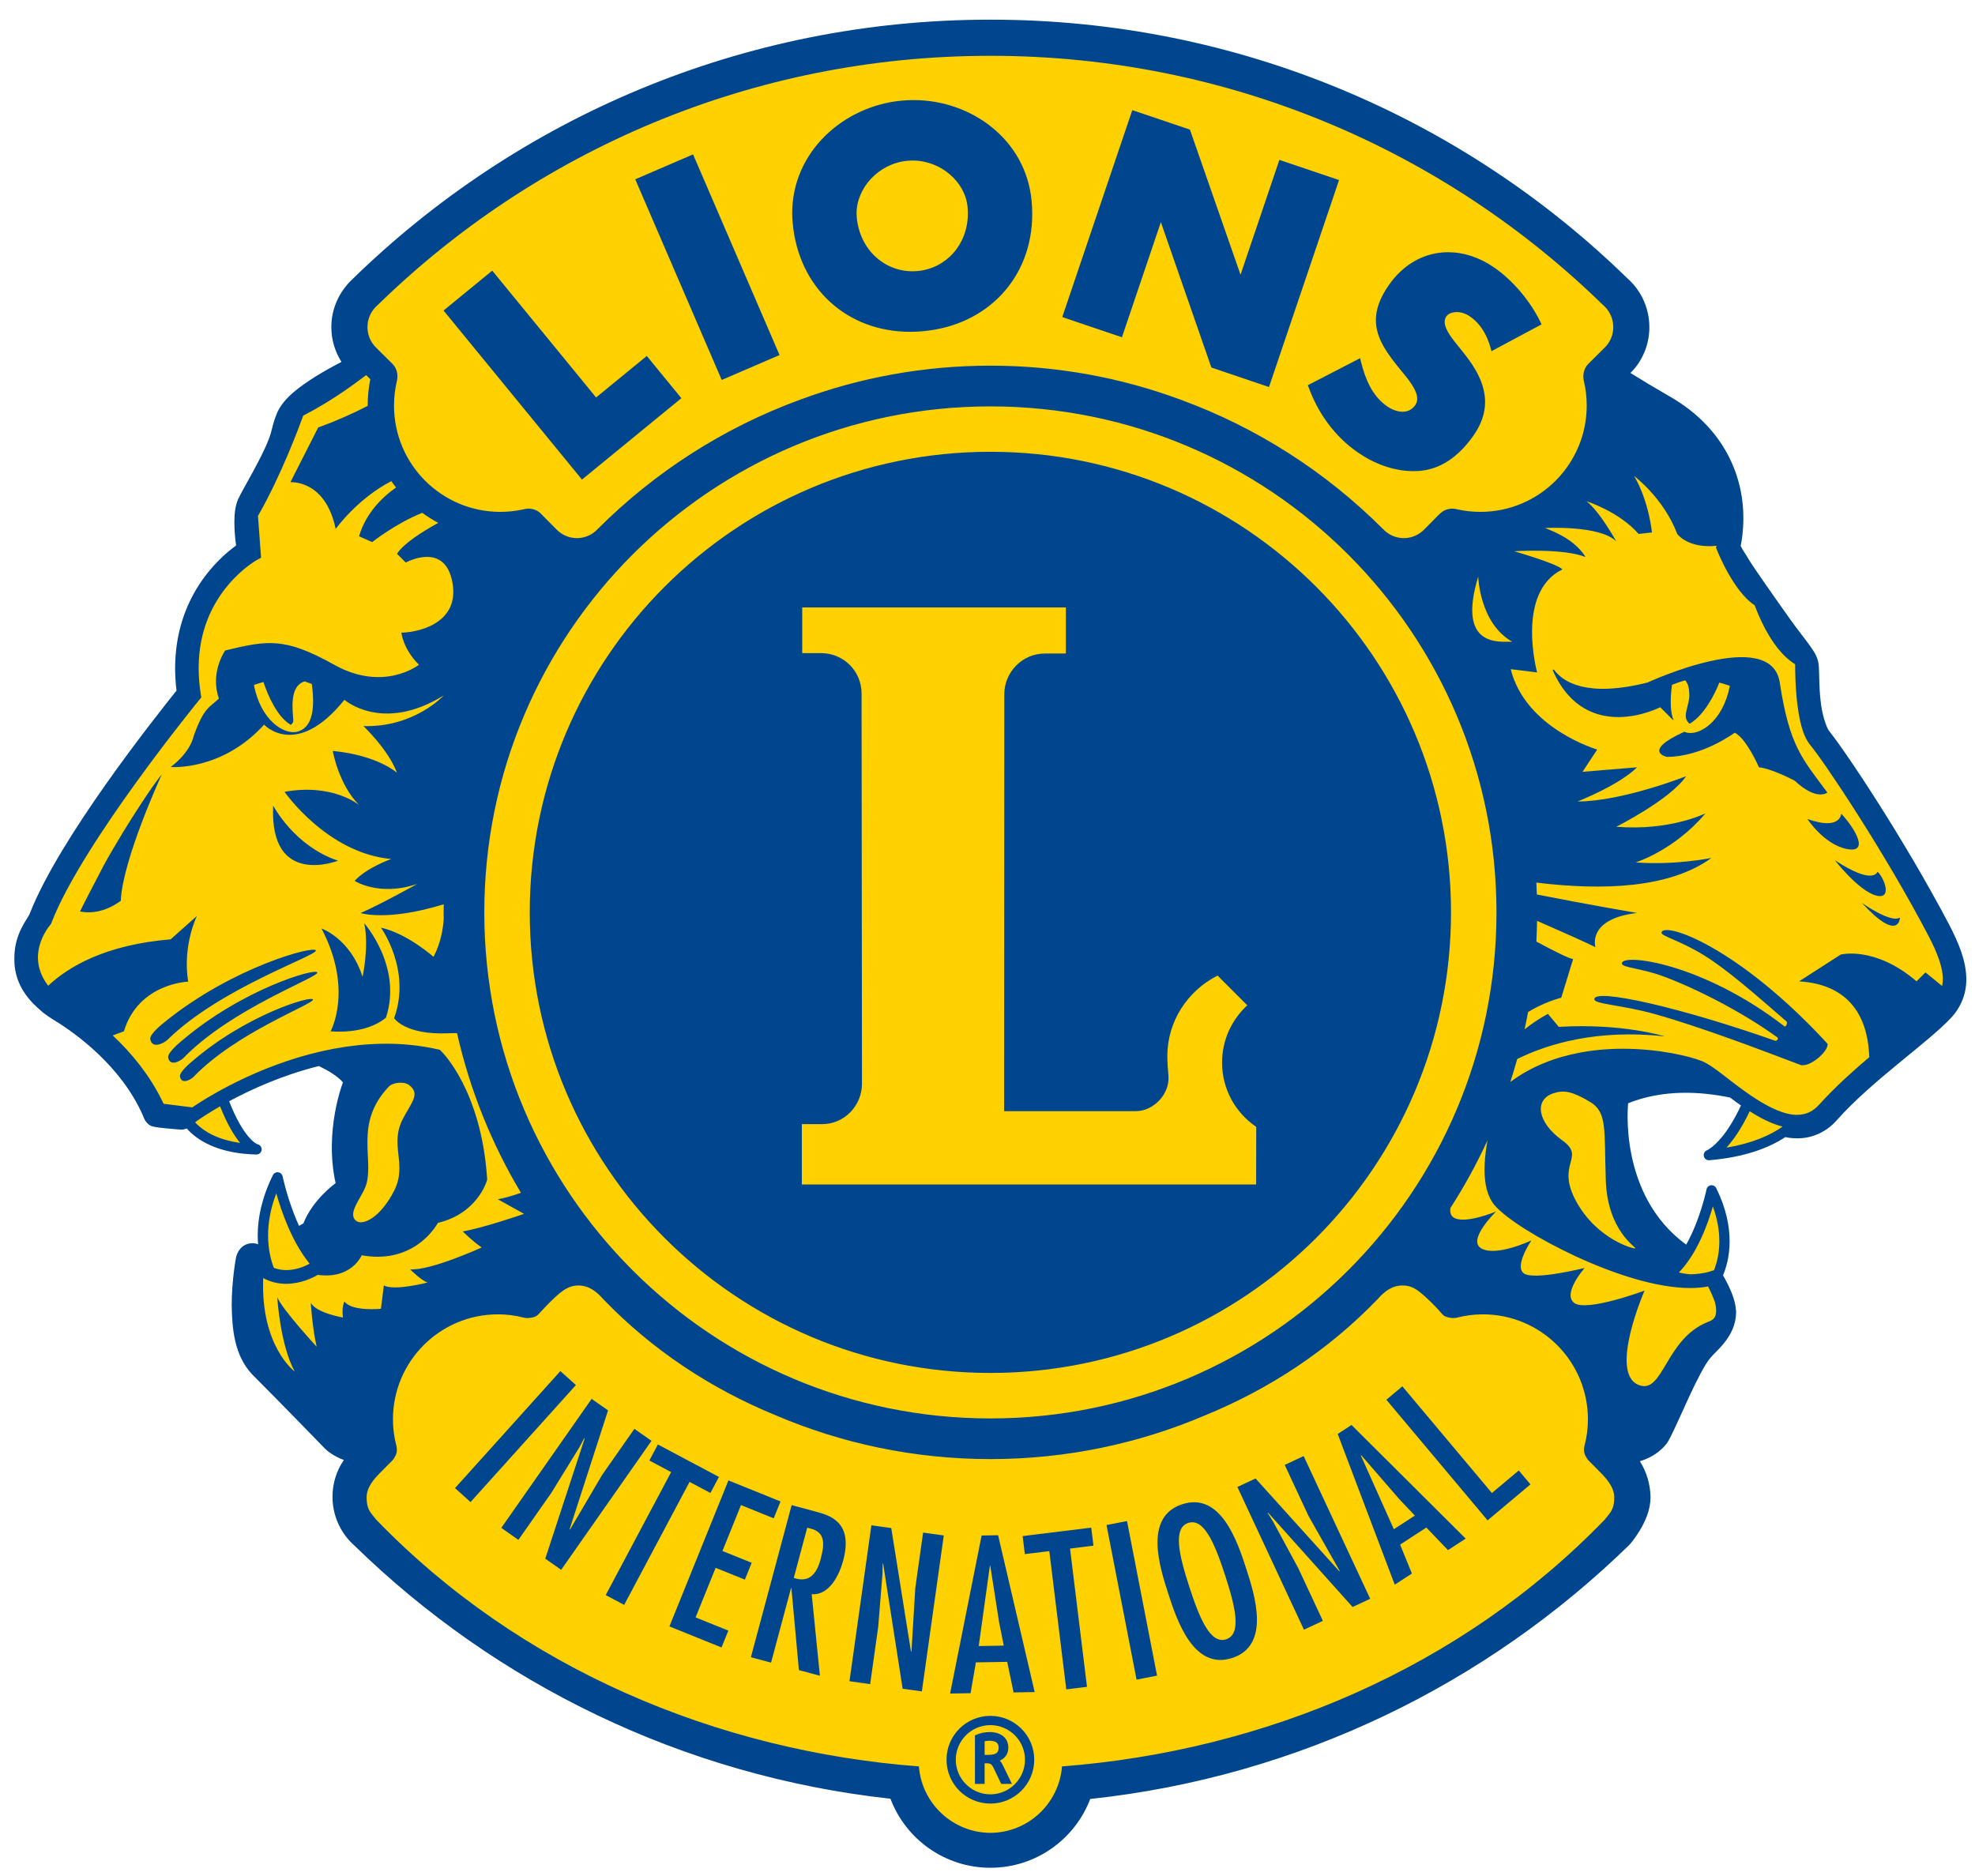
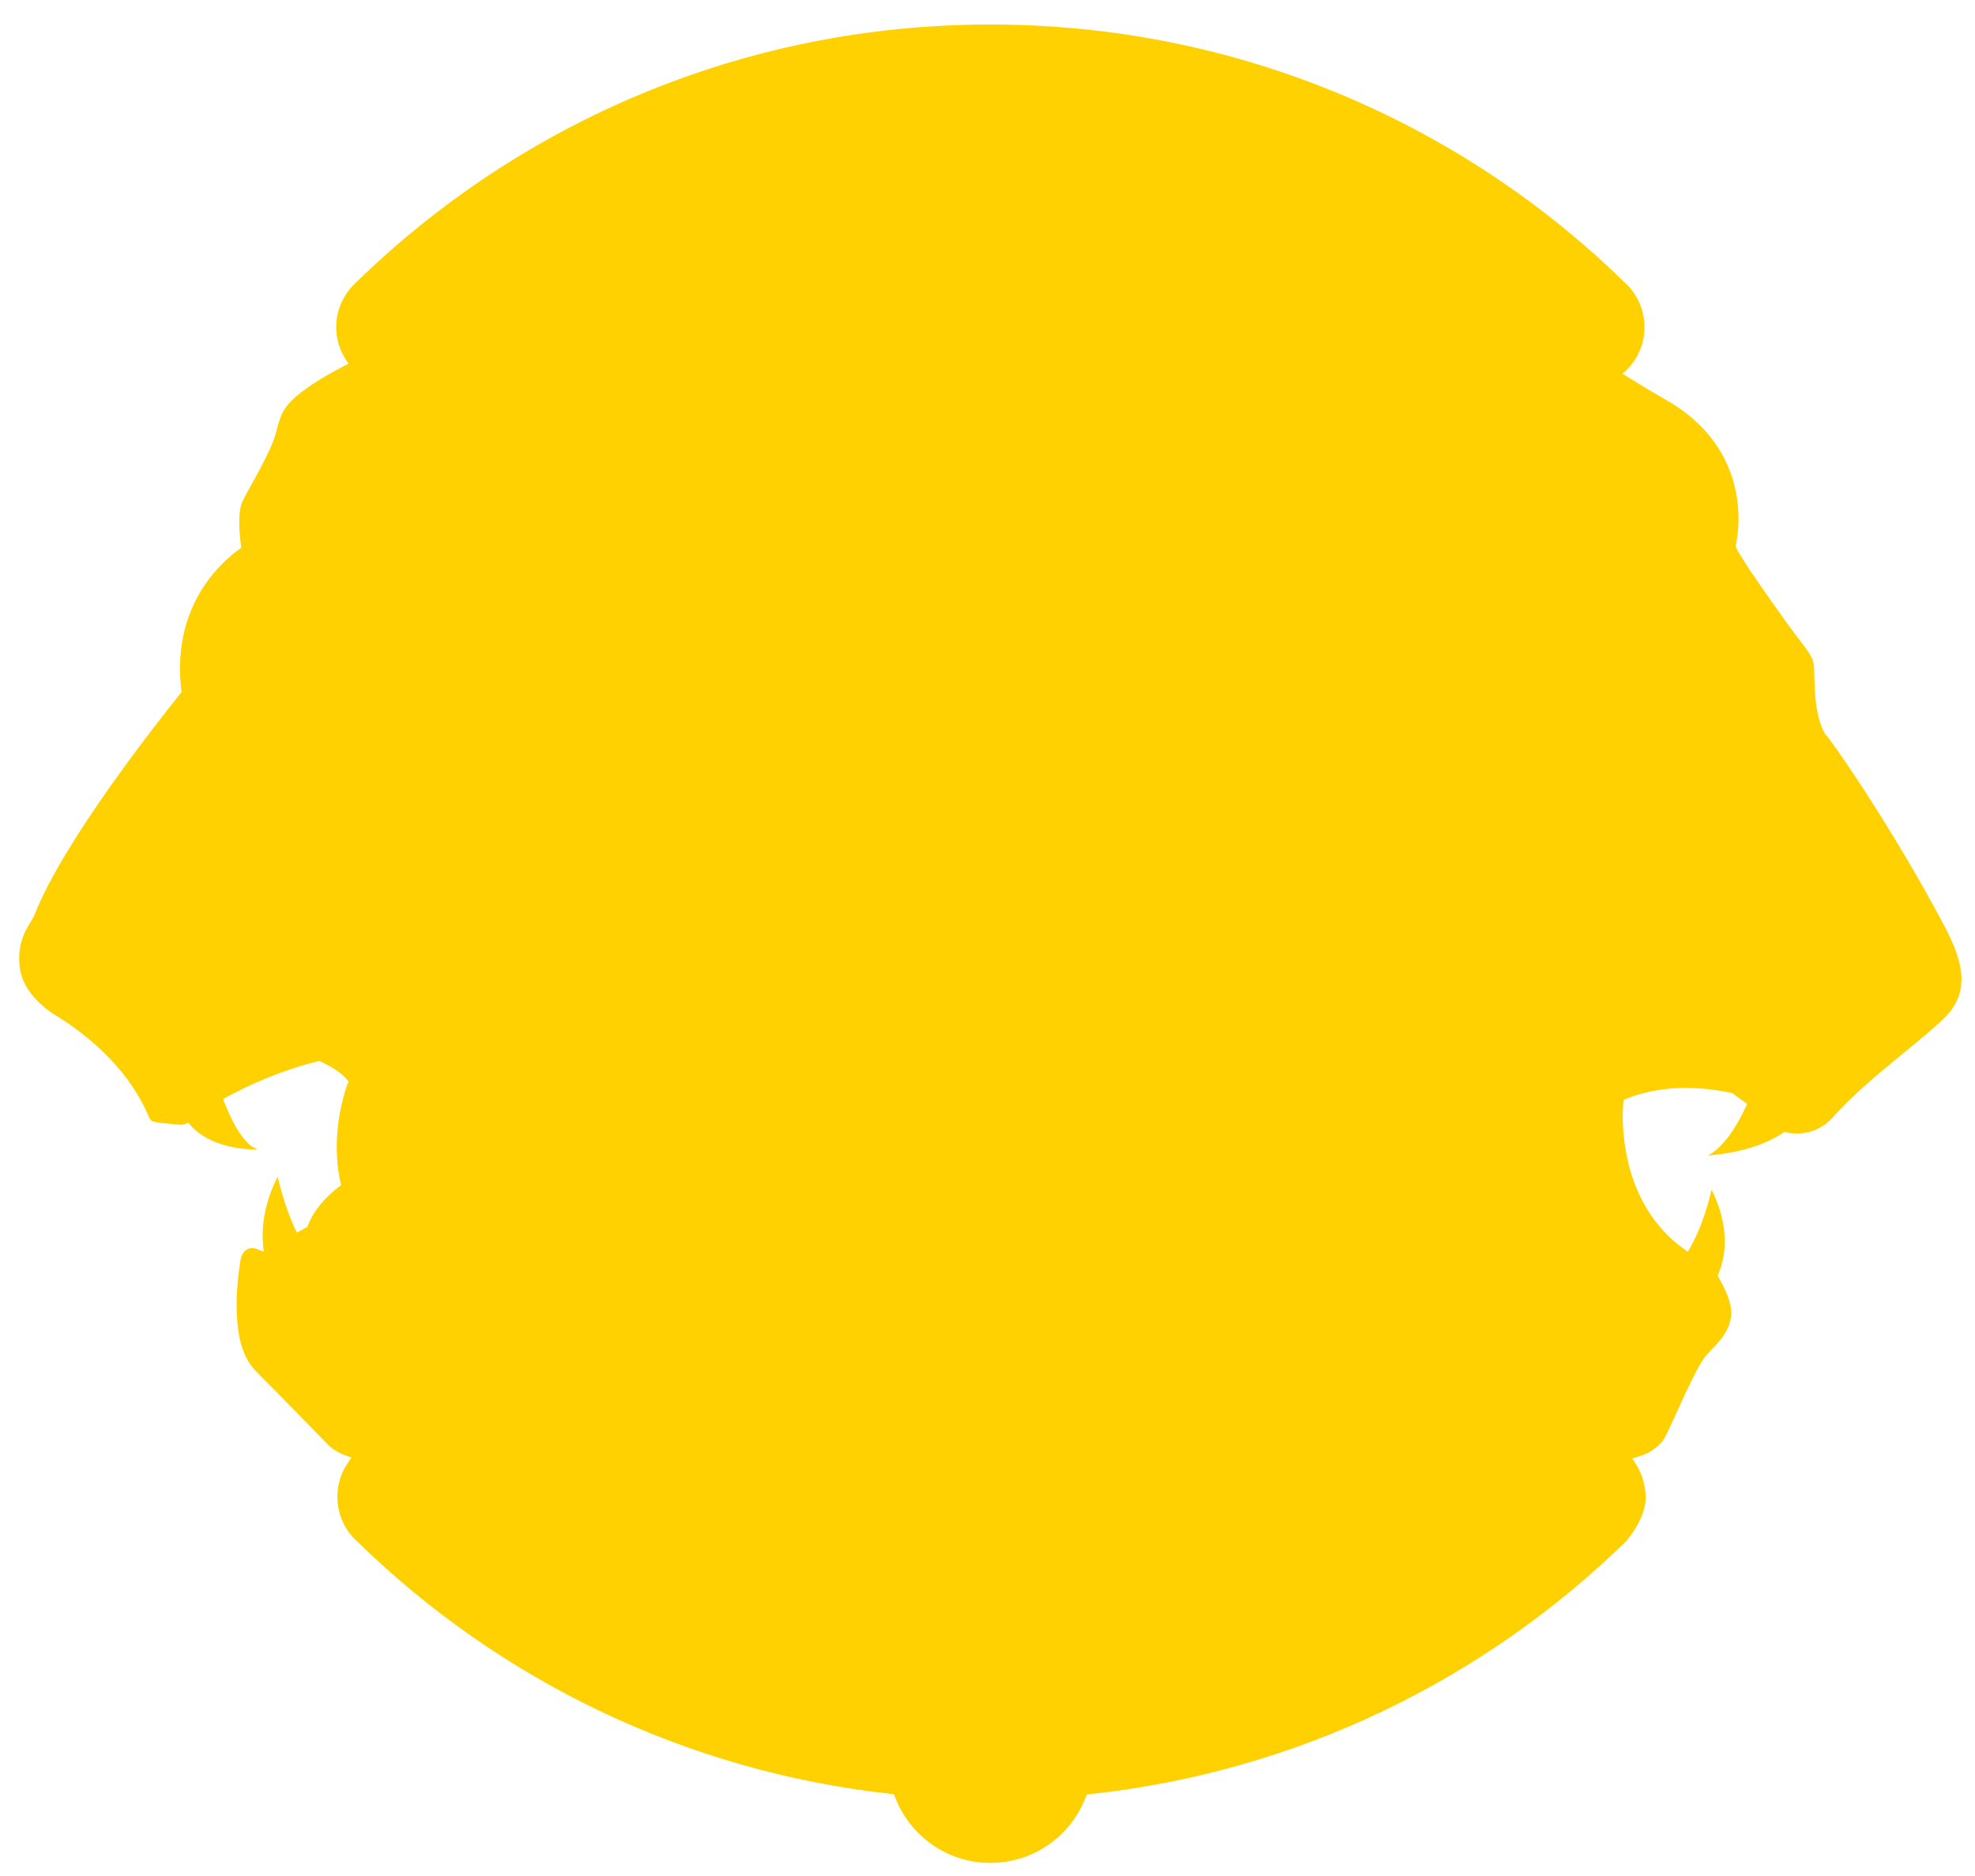
<svg xmlns="http://www.w3.org/2000/svg" id="Ebene_1" data-name="Ebene 1" viewBox="0 0 283.465 269.291">
  <defs>
    <style>
      .cls-1 {
        fill: #ffd100;
      }

      .cls-1, .cls-2, .cls-3 {
        stroke-width: 0px;
      }

      .cls-2 {
        fill: #00468e;
      }

      .cls-3 {
        fill: none;
      }

      .cls-4 {
        clip-path: url(#clippath);
      }
    </style>
    <clipPath id="clippath">
      <rect class="cls-3" x="2.061" y="2.822" width="280.162" height="265.286" />
    </clipPath>
  </defs>
  <g class="cls-4">
    <path class="cls-1" d="m281.523,140.519c-.027-2.242-.867-4.451-2.072-6.856l-.321-.62h-.003l-.007.002.009-.004-.323-.623c-6.294-11.868-14.52-24.227-16.882-27.126l-.033-.039-.025-.043c-.51-.873-1.045-2.567-1.252-4.513-.248-2.077-.17-4.162-.285-5.289-.14-.965-.639-1.622-1.359-2.642-.706-.959-1.603-2.066-2.517-3.351-1.323-1.854-2.738-3.864-3.861-5.479-.553-.797-1.052-1.522-1.421-2.069-.382-.572-.578-.855-.66-1.011-.513-.907-1.011-1.548-1.225-2.034-.03-.065-.059-.131-.088-.196l-.089-.204.045-.216c.162-.8.364-2.127.366-3.789,0-.043-.002-.052-.002-.112,0-.033-.002-.073-.002-.12-.013-4.626-1.861-11.91-10.302-16.722-2.069-1.188-3.918-2.298-5.574-3.334l-.754-.474.635-.62c1.562-1.525,2.502-3.734,2.506-5.974,0-.037,0-.009-.002-.086l.002-.022v-.012c-.002-2.407-1.003-4.63-2.613-6.184l-.308-.282C209.738,17.655,177.604,3.522,142.215,3.522l.028-.002c-.055.003-.057.002-.094.003l-.04-.002h-.031c-35.398,0-67.528,14.134-91.027,37.074l-.073.062c-1.699,1.643-2.717,3.856-2.72,6.266v.193c.024,1.597.508,3.139,1.345,4.455l.41.645-.679.351c-1.041.541-2.396,1.272-3.722,2.099-2.194,1.402-4.298,2.917-5.146,4.755-.709,1.631-.66,2.377-1.25,3.902-.531,1.399-1.484,3.235-2.373,4.867-.896,1.647-1.708,3.046-2.025,3.743-.395.905-.474,1.94-.48,3.044,0,1.222.132,2.441.241,3.229l.058.415-.34.247c-2.674,1.949-8.442,7.282-8.463,17.034,0,1.006.062,2.056.195,3.146l.037.291-.184.229c-3.148,3.93-16.758,21.112-20.929,31.751-.241.633-.748,1.214-1.246,2.227-.489.984-.94,2.261-.945,3.898v.092c-.002.059-.002.12-.002.184.01,2.029.661,4.136,2.978,6.306l.831.737.155.119c.131.085.181.138.381.28.215.156.553.388,1.082.712,3.141,1.925,9.753,6.671,12.97,13.979l.01.022.009.025c.024.067.061.167.097.248.168.317.143.378.477.696.278.183.116.088.339.171.282.077.52.103.933.158,1.067.131,2.579.248,2.933.275l.184-.002c.152-.024.287-.062.422-.115l.448-.17.32.355c.119.135.216.245.317.345,1.524,1.507,4.283,3.043,9.151,3.16h.018c.021,0,.04-.019.04-.036l.002-.007c0-.018-.018-.04-.03-.04l-.78-.433c-.853-.655-2.271-2.263-3.81-6.173l-.225-.577.546-.293c3.157-1.706,7.736-3.804,13.049-5.12l.244-.061.227.112c1.467.717,2.838,1.528,3.684,2.529l.266.318-.15.387c.002.003-.379.959-.768,2.59-.39,1.632-.779,3.913-.779,6.484,0,1.579.146,3.266.528,4.983l.1.452-.379.271c0,.002-.18.126-.492.387-.314.259-.749.641-1.223,1.128-.95.969-2.045,2.352-2.661,3.944l-.091.232-.217.125c-.213.119-.425.238-.63.354l-.666.375-.315-.697c-.274-.605-.531-1.212-.757-1.805-.905-2.362-1.408-4.409-1.579-5.145l-.007-.004-.059-.296c-.002-.015-.019-.031-.048-.034-.013.002-.027.009-.033.024-1.595,3.227-2.108,6.047-2.109,8.331v.009c.002.425.022.83.055,1.223l.092,1.124-1.046-.415c-.171-.068-.354-.112-.547-.112h-.015c-.092.002-.199.009-.342.037-.538.089-.923.529-1.078.815-.189.343-.217.525-.239.605l-.004.028-.002.006-.002.009-.002.01c-.002.009-.003.018-.006.028-.004.024-.01.058-.019.104-.015.092-.039.226-.067.403-.057.348-.132.852-.208,1.469-.153,1.232-.305,2.915-.305,4.693.043,3.236.366,6.952,2.737,9.434,3.651,3.646,10.044,10.238,10.456,10.66l.007.007.055.057c.101.088.929.864,2.381,1.4l.849.311-.513.745c-.954,1.384-1.501,3.08-1.504,4.819-.002.049-.002.021-.002.037h-.022l.024.042c0,2.408,1,4.632,2.616,6.188l.305.281c20.16,19.686,46.858,32.904,76.537,36.16l.425.046.152.403c2.093,5.525,7.431,9.459,13.691,9.457,6.245.002,11.573-3.914,13.675-9.422l.155-.401.424-.046c29.818-3.195,56.642-16.445,76.951-36.27l.057-.059c.025-.027.693-.789,1.381-1.938.687-1.168,1.394-2.673,1.405-4.311,0-.049-.002-.046-.002-.079-.036-1.704-.523-3.36-1.418-4.749l-.504-.785.893-.265c1.666-.495,2.769-1.397,3.407-2.185.21-.262.317-.471.525-.859.651-1.255,1.663-3.606,2.747-5.93,1.081-2.323,2.231-4.595,3.003-5.508.923-1.186,3.565-3.035,3.632-6.133,0-.115-.003-.213-.007-.282-.089-1.231-.568-2.399-1.027-3.362-.227-.473-.453-.878-.62-1.173-.051-.083-.094-.158-.131-.223l-.178-.305.138-.324c.403-.945.892-2.52.893-4.626l-.002-.015c0-2.002-.453-4.473-1.846-7.297-.003-.012-.022-.024-.033-.025l-.012.002c-.012,0-.03.015-.034.033v.004c-.003.007-.004.013-.007.022-.002.019-.009.046-.016.079-.013.068-.036.165-.064.288-.059.247-.147.599-.263,1.035-.236.868-.596,2.056-1.091,3.357-.415,1.093-.933,2.246-1.546,3.346l-.385.691-.638-.465c-7.832-5.722-8.701-15.011-8.707-18.986.003-1.206.085-1.935.086-1.958l.048-.416.388-.155c2.833-1.133,5.754-1.55,8.524-1.55,2.32,0,4.537.293,6.521.706l.15.031.125.095c.333.25.672.499,1.008.743.172.125.348.245.525.367l.486.335-.248.538c-1.021,2.185-2.016,3.696-2.863,4.718-.705.85-1.305,1.369-1.727,1.672-.213.156-.385.256-.498.317-.057.03-.103.052-.126.062l-.061.028c-.007.009-.012.021-.012.03h-.052l.055.01c.002.016.024.034.043.034q0-.002.003-.002c5.014-.424,8.36-1.744,10.591-3.208l.253-.167.294.071c.3.071.587.119.883.131.211.016.413.027.614.028.049,0,.04-.002.092-.002l.009-.002c1.811,0,3.682-.761,5.096-2.366,5.148-5.781,13.095-11.15,16.407-14.697,1.18-1.265,1.839-2.795,1.979-4.37h-.028l.058-.746Z" />
-     <path class="cls-2" d="m101.964,214.31l1.225-2.303-8.762-4.659-1.225,2.303,3.125,1.66-9.389,17.655,2.647,1.408,9.387-17.655,2.991,1.591Zm4.947,12.438l.977-2.417-4.197-1.695,2.661-6.59,4.697,1.9.978-2.419-7.477-3.021-8.469,20.957,7.477,3.022.978-2.419-4.699-1.898,2.876-7.116,4.196,1.695Zm10.862-2.908c-.589,2.201-1.715,3.389-3.847,2.662l1.933-7.211.462.125c2.218.532,2.011,2.34,1.452,4.424m-.676-6.854l-3.475-.931-5.849,21.834,2.896.774,2.863-10.684.057.015,1.076,11.741,3.012.807-1.177-11.706c2.52.21,3.965-2.755,4.516-4.81,1.467-5.473-1.803-6.474-3.917-7.04m14.269,10.991l-.547,9.066-.068.051-2.833-17.745-2.851-.401-3.146,22.384,2.969.418,1.155-8.223.611-7.572.025-1.481.068-.051,2.801,17.983,2.76.387,3.146-22.383-2.967-.416-1.122,7.984Zm-79.331-87.754c-1.756-5.524-5.891-6.941-5.891-6.941,4.611,8.803,1.304,14.755,1.304,14.755,0,0,4.903.578,7.946-1.955,2.408-7.348-3.122-13.557-3.122-13.557.727,3.364-.236,7.697-.236,7.697m39.018,64.881l-4.626,6.606-4.602,7.83-.085.013,5.531-17.096-2.358-1.65-12.964,18.515,2.454,1.72,4.763-6.802,3.982-6.471.696-1.307.083-.015-5.668,17.293,2.283,1.601,12.965-18.516-2.456-1.72Zm-10.623-8.29l-15.124,16.798,2.227,2.007,15.125-16.799-2.228-2.005Zm158.036-62.942c-.097.496,2.606,1.103,6.044,3.223,3.333,2.053,7.33,5.564,11.81,9.454.398.277-.058.895-.177.803-11.851-9.196-23.49-10.565-23.358-9.04.053.615,2.691.632,5.995,1.86,4.819,1.791,11.399,5.185,16.262,8.705.339.213-.046.568-.25.523-13.703-4.834-26.118-7.615-25.959-5.942.067.703,3.953.785,8.726,2.124,6.606,1.854,15.264,5.167,20.985,7.335.17-.052.954.215,2.616-1.21,1.332-1.235,1.142-1.875,1.142-1.875-12.897-14.012-23.52-17.591-23.838-15.961m-96.564,118.034h-.58v-1.947c.202-.048.474-.082.736-.082.969.025,1.256.379,1.278.996-.021.767-.401,1.002-1.435,1.033m1.608.812c.702-.285,1.22-.901,1.212-1.873-.003-1.313-1.005-2.206-2.67-2.209-.679,0-1.379.128-2.005.422l-.113.052v6.966h1.388v-2.958l.385.002c.458.012.654.167.865.587l1.133,2.369h1.537l-1.31-2.696c-.119-.242-.253-.468-.422-.661m15.307-33.803l4.312,22.189,2.942-.572-4.312-22.188-2.942.571Zm36.545-10.039l5.429,6.269,2.283,2.414-3.018,1.958-4.744-10.608.049-.033Zm-3.364-3.034l8.188,21.635,2.463-1.601-1.696-4.152,3.771-2.45,3.104,3.239,2.539-1.649-16.383-16.312-1.986,1.289ZM39.211,115.645c-.578,11.849,9.298,7.901,9.298,7.901-6.275-2.09-9.298-7.901-9.298-7.901m136.772,119.669c-2.254.733-3.798-2.958-5.28-7.52-1.482-4.561-2.401-8.454-.149-9.187s3.798,2.958,5.282,7.52c1.482,4.561,2.399,8.455.147,9.187m-6.3-19.387c-5.53,1.797-3.263,8.971-2.002,12.85,1.259,3.877,3.643,11.015,9.173,9.218,5.53-1.797,3.263-8.971,2.002-12.85-1.259-3.877-3.642-11.015-9.173-9.218m-27.535,41.642c-2.746-.007-4.962-2.222-4.968-4.969.006-2.743,2.222-4.96,4.968-4.966,2.738.006,4.959,2.225,4.966,4.966-.007,2.744-2.228,4.962-4.966,4.969m0-11.265c-3.48,0-6.298,2.817-6.298,6.295s2.817,6.297,6.298,6.297c3.473,0,6.294-2.817,6.294-6.297s-2.821-6.292-6.294-6.295m14.474-27.015l-9.848,1.21.317,2.588,3.511-.431,2.438,19.846,2.974-.366-2.436-19.846,3.362-.413-.318-2.588Zm-12.552,16.933l-3.596.062,1.598-11.51.061-.002,1.281,8.192.656,3.257Zm-3.183-15.805l-4.522,22.684,2.937-.051.763-4.421,4.495-.077.917,4.39,3.027-.052-5.25-22.515-2.366.042Zm73.241-6.101l-12.854-15.316-2.294,1.927,14.529,17.315,6.153-5.164-1.677-1.998-3.857,3.236ZM25.988,149.487s-1.971,1.591-1.851,2.306c.235,1.394,1.803.483,2.209.064,6.853-7.073,19.316-11.528,19.194-12.255-.12-.725-10.792,2.368-19.552,9.885m154.302,20.539h-65.205v-8.659h2.908c3.192,0,5.723-2.634,5.723-5.826l-.058-56.002c0-3.197-2.588-5.783-5.786-5.783h-2.732v-6.559h37.842v6.608l-3.027.006c-3.195,0-5.811,2.646-5.811,5.84l-.027,59.853h18.898c2.573,0,4.92-2.488,4.686-5.099-.076-.803-.158-1.976-.158-2.807,0-4.987,2.894-9.361,7.21-11.559l4.269,4.271c-2.225,2.037-3.624,4.962-3.624,8.22,0,3.84,1.946,7.226,4.904,9.225l-.013,8.268Zm-38.141-105.174c-36.515,0-66.115,29.6-66.115,66.113s29.6,66.116,66.115,66.116,66.11-29.603,66.11-66.116-29.598-66.113-66.11-66.113m136.671,76.207l-.003.018c-.016.158-.037.309-.067.461l-2.393-1.952-1.281,1.281c-5.974-5.121-10.881-3.843-10.881-3.843l-5.976,3.843c8.082.496,9.933,6.208,10.068,10.889-.007.006-.015.013-.022.019-.589.499-1.179,1.009-1.77,1.528-.062.057-.125.112-.187.168-.547.485-1.09.977-1.626,1.475-.049.046-.1.092-.149.138-.54.505-1.067,1.017-1.583,1.536-.113.112-.222.223-.333.336-.519.529-1.026,1.061-1.507,1.599-.993,1.093-1.992,1.46-3.183,1.473-1.75.022-3.914-1.005-5.994-2.35-.485-.315-.965-.639-1.435-.978-2.527-1.793-4.611-3.706-6.208-4.379-1.736-.687-6.092-1.772-11.366-1.779-.332,0-.666.004-1.003.015-.159.004-.323.013-.483.019-.175.007-.349.013-.526.024-.218.012-.437.028-.656.046-.12.009-.239.015-.361.025-.256.022-.514.051-.773.077-.082.01-.164.018-.247.027-.288.034-.577.074-.868.116-.051.007-.101.013-.15.021-.318.048-.635.103-.953.161-.022.004-.043.007-.065.012-3.452.638-6.963,1.918-10.073,4.232.355-1.09.69-2.191.998-3.303,4.326-2.129,11.403-4.329,21.175-3.245,0,0-6.047-1.916-15.207-1.365l-1.564-1.864s-1.484.743-3.352,2.218c.18-.819.348-1.644.501-2.474,2.295-1.451,4.766-2.069,4.766-2.069l1.704-5.548c-.517-.043-2.478-1.005-5.274-2.508.052-.989.082-1.982.097-2.979,3.878,1.699,7.1,3.138,8.38,3.779,0,0-1.278-4.052,5.974-4.909,0,0-6.703-1.136-14.385-2.652-.018-.571-.04-1.14-.071-1.708,9.63,1.182,19.206.788,25.125-3.535,0,0-5.121,1.069-10.883.642,0,0,5.549-1.708,10.028-7.043,0,0-5.118,2.56-12.802,1.919,0,0,7.684-3.838,10.028-7.251,0,0-9.17,3.624-15.573,3.624,0,0,5.976-2.344,8.533-4.905l-7.83.65,2.108-3.199s-10.281-2.998-12.412-11.534l3.788.464s-3.139-11.485,3.635-14.791c-.867-.868-6.941-2.603-6.941-2.603,0,0,7.045-.455,10.245.827,0,0-.577-1.115-2.147-2.271-1.571-1.158-3.676-1.894-3.676-1.894,0,0,7.895-.428,10.242,1.919,0,0-2.347-4.265-4.265-5.76,0,0,4.696,1.496,7.467,4.693l1.921-.211s-.427-4.482-2.56-8.109c0,0,4.265,3.2,6.187,8.32,0,0,1.536,2.135,5.646,1.698l-.079.271.125.317c.012.027.611,1.552,1.605,3.324.95,1.657,2.188,3.544,3.831,4.644.216.601.717,1.907,1.496,3.364.978,1.805,2.347,3.874,4.302,5.091v.11c0,1.093.037,3.299.305,5.54.291,2.251.702,4.497,1.854,5.936,2.028,2.421,10.71,15.421,16.952,27.349,1.323,2.515,2.096,4.626,2.086,6.282-.002.168-.01.333-.025.493m-31.04,23.679c.965-1.046,2.145-2.701,3.346-5.227,1.5.956,3.087,1.787,4.715,2.204-1.735,1.226-4.29,2.386-8.061,3.022m-13.055,14.458c-.15.141-5.508-1.249-8.513-6.758-3.001-5.5,1.503-6.251-1.998-8.754-3.504-2.508-4.127-5.803-1.249-6.759,1.497-.496,2.749-.253,5.255,1.25,2.496,1.503,1.998,4.005,2.249,11.262.247,7.26,4.405,9.618,4.256,9.759m7.852,5.693c.896,0,1.756-.071,2.567-.226.248.461.61,1.212.99,2.242.586,2.429-.468,2.622-1.058,2.87-6.141,2.474-6.341,10.498-9.928,9.014-4.265-1.766.883-13.53.883-13.53,0,0-8.325,3.099-10.089,1.773-1.763-1.326,1.49-5.027,1.49-5.027,0,0-7.238,1.818-8.705.791-1.473-1.03,1.072-4.748,1.072-4.748,0,0-4.944,2.355-7.153,1.179-2.204-1.177,2.078-5.322,2.078-5.322,0,0-4.721,1.97-6.191.791-.346-.277-.434-.737-.375-1.275,1.998-3.099,3.78-6.352,5.334-9.731-.003.015-.004.031-.007.046-.057.312-.11.627-.158.944h.002c-.161,1.067-.263,2.151-.266,3.196.007,1.958.329,3.849,1.531,5.225,1.763,1.949,6.245,4.761,11.602,7.256,5.348,2.465,11.458,4.521,16.383,4.532m3.259-11.718c.688,1.904.925,3.583.926,5.001,0,1.669-.33,2.983-.654,3.872-.037.103-.074.199-.112.29l-.678.211c-.731.229-1.988.37-2.569.369-.583-.003-1.259-.128-1.794-.26,2.63-2.701,4.146-6.939,4.88-9.482m-14.849,44.12c-.164.208-.525.645-.651.818-20.682,21.415-48.905,33.228-77.918,35.448-.418,5.322-4.848,9.511-10.269,9.536-5.42-.025-9.851-4.214-10.27-9.536-29.012-2.219-57.237-14.033-77.916-35.448-.128-.172-.489-.61-.653-.818-.546-.697-.693-1.418-.693-2.373,0-1.442,1.076-2.619,1.869-3.441s1.836-1.842,1.836-1.842c0,0,.41-.499.551-.969.152-.499.062-.95.012-1.14-.315-1.2-.491-2.457-.492-3.758-.015-8.328,6.725-15.09,15.053-15.103,1.292-.003,2.541.167,3.734.473.226.058.474.103,1.13-.006.785-.131.996-.52,1.192-.722.196-.201,1.28-1.405,2.251-2.282.971-.878,1.895-1.608,3.248-1.608,1.509,0,2.59.852,3.588,1.974,7.064,7.346,15.543,12.897,24.742,16.664,9.462,4.043,19.878,6.285,30.817,6.285,10.918,0,21.314-2.233,30.759-6.26,9.222-3.767,17.721-9.326,24.803-16.689.998-1.122,2.078-1.974,3.588-1.974,1.353,0,2.087.581,3.248,1.608,1.159,1.026,1.962,1.956,2.249,2.282.288.327.415.559,1.192.722.505.107.905.064,1.13.006,1.194-.306,2.444-.476,3.734-.473,8.328.013,15.067,6.776,15.053,15.103-.002,1.301-.175,2.558-.492,3.758-.051.19-.138.641.012,1.14.141.47.553.969.553.969,0,0,1.121,1.1,1.836,1.842.714.742,1.867,1.999,1.867,3.441,0,.954-.146,1.675-.693,2.373M43.498,97.893s.103-.036.232-.085c.418.143.78.282,1.024.372.569,4.265-.223,6.325-2.037,6.837-1.928.548-5.313-1.637-6.269-6.695.439-.15.898-.288,1.368-.419.627,1.947,2.013,5.068,3.924,6.144,0,0,.391-.222.355-.715-.107-1.481-.525-4.636,1.402-5.438m12.283,58.11c.642-.679,2.258-.779,2.94-.25,1.611,1.249.41,2.386-.862,4.787-2.056,3.881.691,6.544-1.311,10.429-2.005,3.889-4.501,4.981-5.407,4.292-1.344-1.026.638-3.172,1.304-4.886,1.429-3.679-1.764-8.979,3.336-14.372m-6.349,30.811s-.421.838-.21,2.309c0,0-3.774-.63-4.614-2.099,0,0,.211,3.565.84,6.29,0,0-5.029-5.45-5.658-7.125,0,0,.418,6.917,2.514,10.688,0,0-4.913-3.593-4.527-13.413h.002c.557.297,1.121.507,1.675.639h.003c.259.062.516.105.77.135.042.004.083.009.125.013.245.024.488.04.722.037,2.132-.012,3.828-.868,4.531-1.281.416.053.81.079,1.183.079,2.17.013,3.64-.916,4.44-1.861.312-.366.537-.722.696-1.032.795.141,1.549.207,2.26.207,3.184.006,5.458-1.325,6.869-2.64.933-.868,1.515-1.724,1.814-2.23,5.604-1.317,6.985-5.925,7.009-6.053l.048-.167-.012-.172c-.852-12.644-6.462-18.137-6.593-18.253l-.199-.192-.268-.059c-2.521-.571-5.026-.816-7.474-.816-.577.002-1.149.021-1.718.048-.143.006-.285.013-.428.021-.559.033-1.116.073-1.668.128-.004,0-.009,0-.013.002-.559.057-1.11.126-1.657.202-.14.021-.277.04-.415.061-.534.08-1.064.167-1.588.265-.009.002-.018.003-.028.004-.532.1-1.058.213-1.579.329-.132.03-.265.059-.395.091-.507.119-1.011.241-1.504.373-.007.002-.016.003-.025.006-.505.135-1.0.278-1.49.425-.123.037-.245.074-.369.112-.473.146-.943.294-1.4.45-.009.003-.019.006-.028.009-.47.159-.928.324-1.381.491-.113.042-.226.083-.339.126-.437.165-.87.332-1.29.501-.004.002-.012.003-.016.006-.431.174-.849.351-1.259.528-.101.043-.201.086-.302.131-.391.171-.777.343-1.148.514-.009.004-.019.009-.027.013-.384.177-.751.354-1.11.529-.092.045-.181.089-.272.132-.333.165-.658.329-.971.491-.016.009-.036.016-.052.025-.326.17-.633.333-.932.495-.086.046-.171.092-.254.138-.26.143-.513.281-.754.418-.025.015-.052.03-.077.043-1.631.925-2.771,1.675-3.296,2.032l-4.11-.511c-.213-.455-.44-.898-.673-1.332-.045-.085-.089-.17-.135-.251-.229-.418-.465-.827-.711-1.226-.043-.071-.089-.141-.132-.211-.245-.391-.495-.776-.754-1.149-.015-.022-.03-.046-.046-.068-.272-.391-.55-.77-.834-1.142-.049-.065-.098-.129-.149-.195-.281-.364-.568-.72-.856-1.064-.033-.039-.065-.074-.097-.112-.29-.343-.583-.676-.878-.999-.019-.021-.037-.042-.055-.061-.306-.335-.615-.655-.925-.969l-.122-.123c-.312-.312-.624-.617-.935-.908-.002,0-.002-.002-.003-.003l1.601-.592c2.099-6.917,9.224-7.128,9.224-7.128-.837-5.242,1.259-9.434,1.259-9.434l-3.771,3.357c-9.316.774-14.63,3.895-17.58,6.661-.666-.877-1.054-1.714-1.264-2.506-.016-.062-.033-.126-.048-.189-.024-.105-.045-.21-.062-.312-.016-.098-.031-.195-.043-.29-.009-.076-.019-.152-.027-.227-.015-.174-.025-.346-.025-.516-.002-1.327.437-2.517.889-3.37.226-.427.452-.767.617-.995.167-.229.254-.323.251-.324l.122-.137.064-.168c2.123-5.577,7.444-13.646,12.219-20.239,4.776-6.605,8.996-11.758,9.004-11.77l.281-.345-.07-.439c-.213-1.333-.309-2.587-.309-3.761.004-5.549,2.112-9.404,4.226-11.926,1.057-1.259,2.114-2.173,2.902-2.768.394-.297.721-.514.942-.656.223-.14.324-.193.323-.195l.566-.303-.446-5.997c3.293-5.747,5.89-12.725,6.499-14.409.569-.293,1.115-.587,1.643-.884.171-.095.33-.19.496-.287.351-.202.697-.403,1.029-.604.18-.11.351-.217.525-.326.303-.187.598-.373.883-.557.164-.107.323-.211.482-.317.281-.186.55-.367.812-.546.137-.095.274-.189.406-.279.277-.193.535-.378.788-.559.097-.07.198-.14.29-.208.642-.464,1.206-.886,1.683-1.241l.586.589c-.248,1.231-.373,2.499-.373,3.783v.043c-2.178,1.127-4.541,2.173-7.109,3.107l-3.984,7.853s5.027-.419,6.495,6.709c0,0,3.087-4.338,7.992-6.863.214.309.439.611.672.907-2.152,1.531-4.364,3.801-5.307,7.005l1.886.84s3.316-2.653,7.186-4.205c.73.532,1.497,1.014,2.3,1.44-2.378,1.307-4.983,2.978-5.924,4.44l1.258,1.258s5.661-3.146,6.71,2.934c1.046,6.077-5.45,7.126-7.338,7.126,0,0,.21,2.306,2.517,4.611,0,0-5.033,3.982-12.158,0-7.128-3.982-9.573-3.517-15.649-2.05,0,0-2.23,3.156-.901,6.893-1.366,1.338-2.098,1.2-3.59,5.288-.607,2.653-3.339,4.544-3.339,4.544,0,0,7.338.627,13.416-6.08,0,0,4.611,5.03,11.53-3.565,0,0,5.45,4.824,14.253-.629,0,0-4.191,4.613-11.527,4.402,0,0,3.562,3.355,4.818,6.709,0,0-2.723-2.515-9.221-3.144,0,0,.838,4.821,3.773,7.757,0,0-3.773-3.146-10.691-1.886,0,0,6.081,8.803,15.304,9.642,0,0-3.565,1.258-5.242,3.143,0,0,3.563,2.309,9.011.421,0,0-5.658,3.144-8.171,4.194,0,0,3.771,1.256,11.943-1.258-.004.388-.015.774-.015,1.164,0,.33.009.658.013.987-.107,1.473-.455,3.49-1.463,5.395,0,0-3.774-3.357-7.547-4.192,0,0,4.403,6.077,1.889,12.997,0,0,1.568,2.435,7.76,2.166.488-.021.904-.024,1.274-.016,1.849,8.2,4.983,15.913,9.176,22.918-1.365.48-2.592.81-3.328.922l3.771,2.098s-6.077,2.096-8.802,2.517c0,0,1.464,1.467,2.725,2.306,0,0-7.336,3.354-10.272,3.143,0,0,1.677,1.678,2.515,1.886,0,0-4.819,1.258-6.29.421l-.419,3.354s-4.192.421-5.239-1.05m-9.781-15.527c.724,2.573,2.224,6.952,4.788,10.107-.629.345-1.937.923-3.364.916-.575-.004-1.168-.095-1.768-.318-.398-1.023-.834-2.603-.834-4.657.002-1.706.299-3.736,1.177-6.047m-5.182-7.236c-3.248-.456-5.142-1.634-6.273-2.744-.11-.108-.095-.115-.19-.222l.415-.3c.003-.002.757-.545,2.155-1.388.305-.184.647-.385,1.008-.593,1.033,2.598,2.039,4.24,2.885,5.247m180.314-33.086c-.002,20.068-8.124,38.208-21.274,51.362-13.153,13.148-31.293,21.274-51.361,21.274s-38.21-8.125-51.364-21.274c-13.15-13.154-21.274-31.294-21.275-51.362.002-20.07,8.125-38.208,21.275-51.362,13.154-13.15,31.297-21.274,51.364-21.275,20.068.002,38.208,8.125,51.361,21.275,13.15,13.154,21.272,31.293,21.274,51.362m-2.622-48.212s.18,6.706,4.892,9.359c-1.756-.049-8.009.948-4.892-9.359M54.008,43.971l.207-.189c22.677-22.136,53.681-35.77,87.871-35.77h.12c34.19,0,65.193,13.634,87.87,35.77l.213.189c.773.757,1.258,1.815,1.258,2.982,0,1.139-.442,2.172-1.24,2.954l-2.346,2.329c-.465.47-.708,1.115-.708,1.825,0,.193.024.385.061.565l-.006-.007c.28,1.155.428,2.361.428,3.599,0,8.43-6.832,15.259-15.258,15.259-1.124,0-2.218-.122-3.273-.352l-.033-.004-.105-.028c-.202-.052-.401-.082-.624-.082-.717,0-1.36.297-1.818.776l-.039.022-2.087,2.112c-.757.803-1.811,1.326-3.006,1.326-1.185,0-2.246-.504-3.024-1.336-8.125-8.125-17.997-14.505-29.005-18.534-8.507-3.159-17.709-4.888-27.316-4.889-9.589.002-18.776,1.724-27.272,4.873-11.025,4.027-20.917,10.413-29.058,18.55-.771.832-1.828,1.336-3.024,1.336-1.188,0-2.245-.523-3.001-1.326l-2.087-2.112-.04-.043c-.461-.477-1.103-.755-1.818-.755-.218,0-.421.03-.623.082l-.107.028-.03.004c-1.052.23-2.148.352-3.275.352-8.424,0-15.259-6.829-15.259-15.259,0-1.238.15-2.444.431-3.599l-.004.007c.039-.18.059-.372.059-.565,0-.711-.21-1.317-.703-1.825l-2.352-2.329c-.795-.782-1.24-1.815-1.24-2.954,0-1.167.485-2.225,1.262-2.982m228.215,96.587c-.022-2.64-1.076-5.148-2.469-7.84l-.003.002.002-.002h-.01l.01-.004c-6.365-12.112-14.819-24.829-17.285-27.862-.424-.709-.969-2.381-1.158-4.238-.244-2.01-.164-4.06-.288-5.307-.174-1.174-.783-1.95-1.488-2.954-.72-.98-1.61-2.08-2.509-3.343-1.321-1.851-2.735-3.857-3.856-5.473-1.105-1.586-1.986-2.899-2.048-3.028-.526-.919-1.063-1.65-1.195-1.973-.03-.067-.058-.129-.085-.189.171-.837.379-2.21.381-3.927,0-.057-.003-.094-.003-.113.034-4.79-1.889-12.461-10.654-17.45-2.06-1.182-3.902-2.288-5.551-3.319,1.701-1.663,2.71-4.043,2.716-6.512-.002-.025-.002-.027-.002-.027l.002-.045v-.01c-.002-2.603-1.082-5.007-2.841-6.701l-.29-.266C210.104,17.032,177.793,2.823,142.215,2.823h-.137c-35.586,0-67.892,14.21-91.489,37.248l-.095.085c-1.827,1.762-2.933,4.159-2.936,6.767v.083c.003,1.775.529,3.489,1.455,4.944-1.05.544-2.422,1.283-3.78,2.13-2.2,1.417-4.419,2.961-5.409,5.066-.748,1.732-.711,2.529-1.261,3.932-.507,1.332-1.452,3.16-2.335,4.779-.892,1.644-1.696,3.025-2.05,3.8-.459,1.052-.531,2.191-.54,3.325,0,1.27.137,2.514.248,3.321-2.772,2.011-8.73,7.549-8.753,17.602,0,1.035.064,2.111.201,3.229-3.16,3.957-16.774,21.104-21.045,31.962-.262.779-2.218,2.814-2.227,6.349v.076c-.048,2.249.676,4.675,3.211,7.031l.873.771.164.125c.1.053.422.357,1.51,1.024,3.082,1.88,9.588,6.579,12.696,13.663.027.077.071.198.135.342.123.233.205.514.661.919.345.254.443.239.559.288.358.1.645.129,1.064.186,1.203.147,2.998.28,3.009.281l.256-.004c.225-.031.424-.088.607-.158.113.125.218.248.345.375,1.659,1.644,4.619,3.247,9.643,3.361h.016c.379,0,.699-.285.739-.663.04-.382-.218-.734-.596-.807l.002-.003c-.226-.08-2.031-.96-4.069-6.171,3.122-1.684,7.65-3.761,12.885-5.054,1.426.691,2.74,1.494,3.45,2.347,0,0-2.726,6.92-1.051,14.465,0,0-3.29,2.332-4.623,5.775-.211.119-.425.239-.63.354-.269-.596-.52-1.189-.74-1.768-1.115-2.906-1.61-5.332-1.614-5.335-.064-.311-.32-.545-.632-.587-.314-.04-.62.123-.761.407-1.643,3.322-2.182,6.26-2.181,8.65,0,.447.022.873.057,1.281-.239-.095-.516-.161-.819-.159-.125,0-.284.009-.467.048-.83.152-1.341.76-1.561,1.158-.236.418-.296.731-.318.819l-.009.048c0,.007-.617,3.189-.617,6.844.051,3.259.34,7.175,2.942,9.918,3.764,3.761,10.465,10.672,10.47,10.675l.082.079c.104.092,1.029.956,2.601,1.533-1.033,1.501-1.623,3.331-1.628,5.216v.08c.002,2.601,1.082,5.007,2.842,6.703l.291.268c20.269,19.792,47.109,33.081,76.947,36.354,2.191,5.79,7.786,9.909,14.345,9.909,6.544,0,12.127-4.101,14.329-9.872,29.977-3.211,56.949-16.536,77.387-36.487l.074-.079c.036-.042.734-.837,1.455-2.044.711-1.21,1.486-2.824,1.501-4.666,0-.052-.002-.085-.002-.092-.04-1.827-.56-3.609-1.53-5.114,1.811-.538,3.033-1.527,3.753-2.419.257-.318.395-.59.601-.974.673-1.301,1.681-3.642,2.762-5.958,1.057-2.291,2.248-4.592,2.933-5.39.715-.983,3.687-3.041,3.765-6.547,0-.132-.006-.244-.009-.333-.101-1.377-.624-2.622-1.096-3.615-.238-.492-.47-.913-.645-1.218-.051-.088-.094-.162-.132-.229.433-1.014.95-2.685.95-4.901.002-2.109-.474-4.697-1.921-7.621-.14-.284-.446-.449-.76-.407-.314.039-.568.277-.632.586,0,.004-.437,2.13-1.411,4.678-.403,1.063-.91,2.188-1.503,3.254-9.816-7.144-8.336-20.298-8.336-20.298,5.027-2.01,10.379-1.698,14.641-.809.336.253.676.504,1.023.755.175.125.354.248.532.372-.998,2.139-1.962,3.6-2.766,4.568-.67.809-1.226,1.284-1.599,1.553-.187.135-.329.218-.415.265-.045.024-.073.037-.089.045h-.002c-.346.131-.543.499-.461.859.077.34.382.578.725.578.021,0,.042-.002.062-.003,5.109-.431,8.576-1.785,10.915-3.321.333.08.664.135.987.147.226.019.448.031.673.033.055,0,.08-.002.092-.002,2.011.003,4.085-.844,5.63-2.603,5.063-5.698,12.968-11.034,16.393-14.685,1.466-1.567,2.203-3.529,2.197-5.509v-.039h-.002l.002-.009Zm-14.999-10.959c5.407,5.854,5.472,2.106,5.472,2.106-1.271.889-5.472-2.106-5.472-2.106m-183.692-60.757l14.266-11.683-4.963-6.062-7.275,5.957-14.907-18.204-6.99,5.725.262.318,19.607,23.949Zm104.309-13.206c1.378,3.736,3.722,7.006,7.037,9.301,2.3,1.592,5.091,2.691,7.978,2.692.357,0,.717-.016,1.076-.051,3.389-.34,5.87-2.624,7.623-5.157,1.112-1.608,1.599-3.19,1.598-4.717-.003-2.527-1.305-4.842-3.052-7.012l-1.301-1.629c-.479-.624-.948-1.244-1.231-1.918-.158-.367-.218-.682-.218-.947.007-.89.681-1.379,1.726-1.406.593-.002,1.274.196,1.892.624,1.553,1.076,2.453,2.662,2.963,4.497l.138.495,7.19-3.847-.171-.354c-1.43-2.957-3.916-5.925-6.627-7.807h-.002c-2.106-1.457-4.388-2.196-6.606-2.196-3.26-.003-6.368,1.605-8.54,4.749-1.278,1.84-1.837,3.468-1.837,4.998.009,2.667,1.665,4.859,3.728,7.375.835.993,2.233,2.674,2.204,3.916-.003.327-.08.617-.278.905-.489.694-1.106.95-1.821.957-.715.003-1.518-.294-2.206-.771-2.145-1.482-3.135-3.889-3.764-6.408l-.128-.505-7.5,3.874.126.342Zm-57.6-32.556c.25-.025.498-.036.746-.036h.012c4.063,0,7.556,3.096,7.88,6.689l-.002.002c.028.306.043.608.043.905-.006,4.471-3.122,7.883-7.21,8.267-.25.022-.495.034-.74.034-4.052-.004-7.563-3.099-7.997-7.727-.018-.193-.027-.387-.027-.581-.009-3.621,3.137-7.174,7.294-7.553m.369,24.55h.025c.617,0,1.243-.03,1.879-.089,9.282-.852,15.653-7.737,15.644-16.826-.003-.614-.03-1.24-.088-1.873-.825-8.828-8.659-14.48-16.945-14.476-.562,0-1.125.025-1.689.077-8.423.782-15.723,7.398-15.729,16.118,0,.485.024.972.07,1.467.856,9.347,7.824,15.6,16.832,15.601m36.011-15.741l7.25,20.869,8.271,2.798,10.053-29.71-8.562-2.896-5.577,16.488-7.263-20.832-8.271-2.799-10.053,29.708,8.564,2.899,5.589-16.526Zm-63.029,22.655l8.299-3.577-12.411-28.804-8.299,3.577.164.378,12.248,28.427ZM27.485,152.432s-1.76,1.438-1.655,2.083c.208,1.255,1.607.43,1.968.052,6.12-6.386,17.23-10.427,17.123-11.081-.105-.653-9.618,2.155-17.437,8.946m-9.793-33.017c-1.09,1.811-2.025,3.355-2.964,5.102.004-.002.007-.002.012-.003-.996,1.897-2.581,4.938-3.259,6.328,1.787.329,3.765-.018,5.858-1.533.235-5.9,5.891-18.167,5.891-18.167-1.614,2.01-4.037,5.832-5.543,8.273h.004m166.702,90.867l3.407,7.308,4.479,7.901-.03.08-12.041-13.339-2.609,1.216,9.554,20.486,2.716-1.265-3.51-7.526-3.612-6.685-.783-1.255.03-.08,12.142,13.556,2.526-1.179-9.551-20.486-2.717,1.268ZM45.331,136.439c-.144-.776-12.027,2.395-21.726,10.299,0,0-2.184,1.671-2.041,2.435.28,1.485,2.02.532,2.468.092,7.574-7.452,21.442-12.054,21.299-12.826m216.944-22.671c-3.629-4.907-5.439-6.654-6.831-15.79-1.249-8.207-18.99,0-18.99,0-8.718,2.181-12.093-.095-13.358-1.768,0-.036-.375-.293-.164.172,4.819,10.618,15.351,5.136,15.351,5.136l1.934,1.933c-.456-1.121-.557-2.799-.244-5.149.404-.147,1.113-.433,1.906-.648.473.629.529,1.052.584,2.031.057.965-.517,2.252-.516,3.074,0,.785.575,1.127.575,1.127,2.019-1.192,3.534-4.085,4.245-5.902.52.143,1.027.294,1.51.459-.957,5.059-4.339,7.244-6.272,6.695-.094-.027-.183-.059-.271-.094-6.16,2.809-2.508,3.602-2.508,3.602,5.12,0,9.753-3.474,9.753-3.474,1.705.853,3.478,4.968,3.478,4.968,1.918.211,5.118,1.919,5.118,1.919,3.2,2.986,4.696,1.708,4.696,1.708m1.998,3.031s-.064,2.478-4.859.763c0,0,2.338,3.596,5.574,4.29,3.477.745,1.192-3.018-.715-5.053m5.198,8.335s-.507,2.038-6.123-1.656c0,0,3.398,4.375,5.893,5.063,2.489.687,1.127-2.662.23-3.407" />
  </g>
</svg>